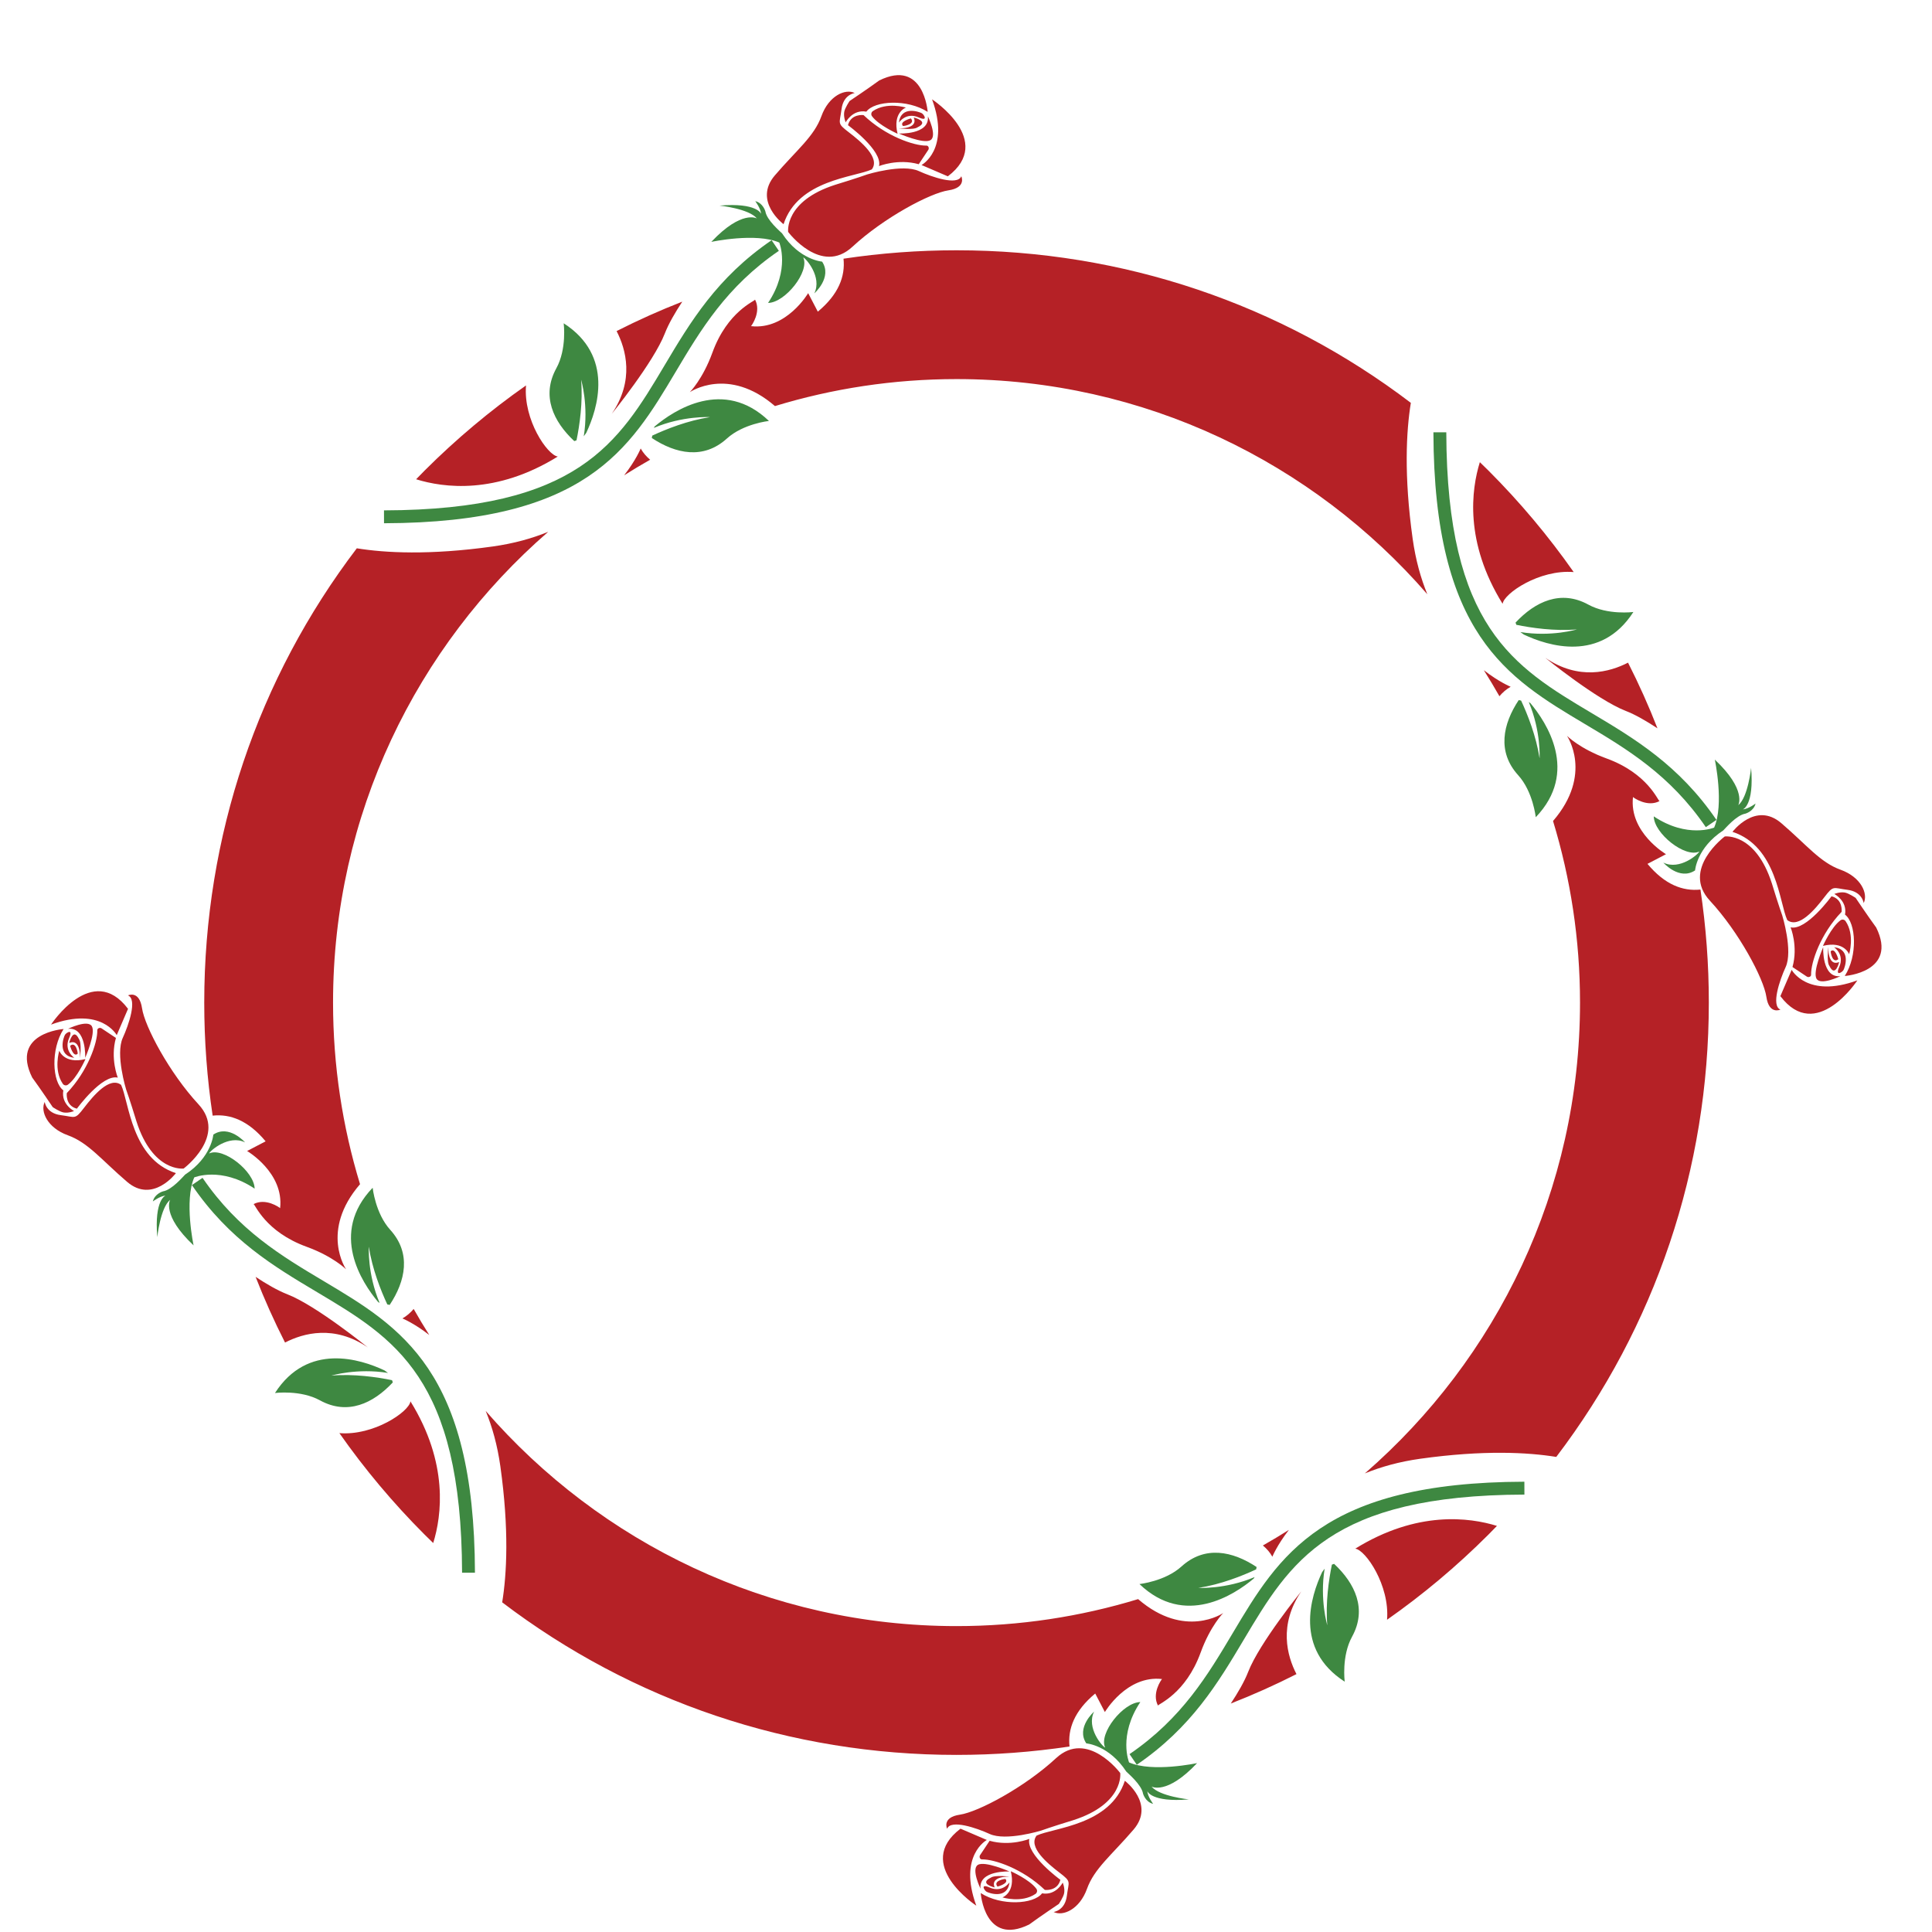
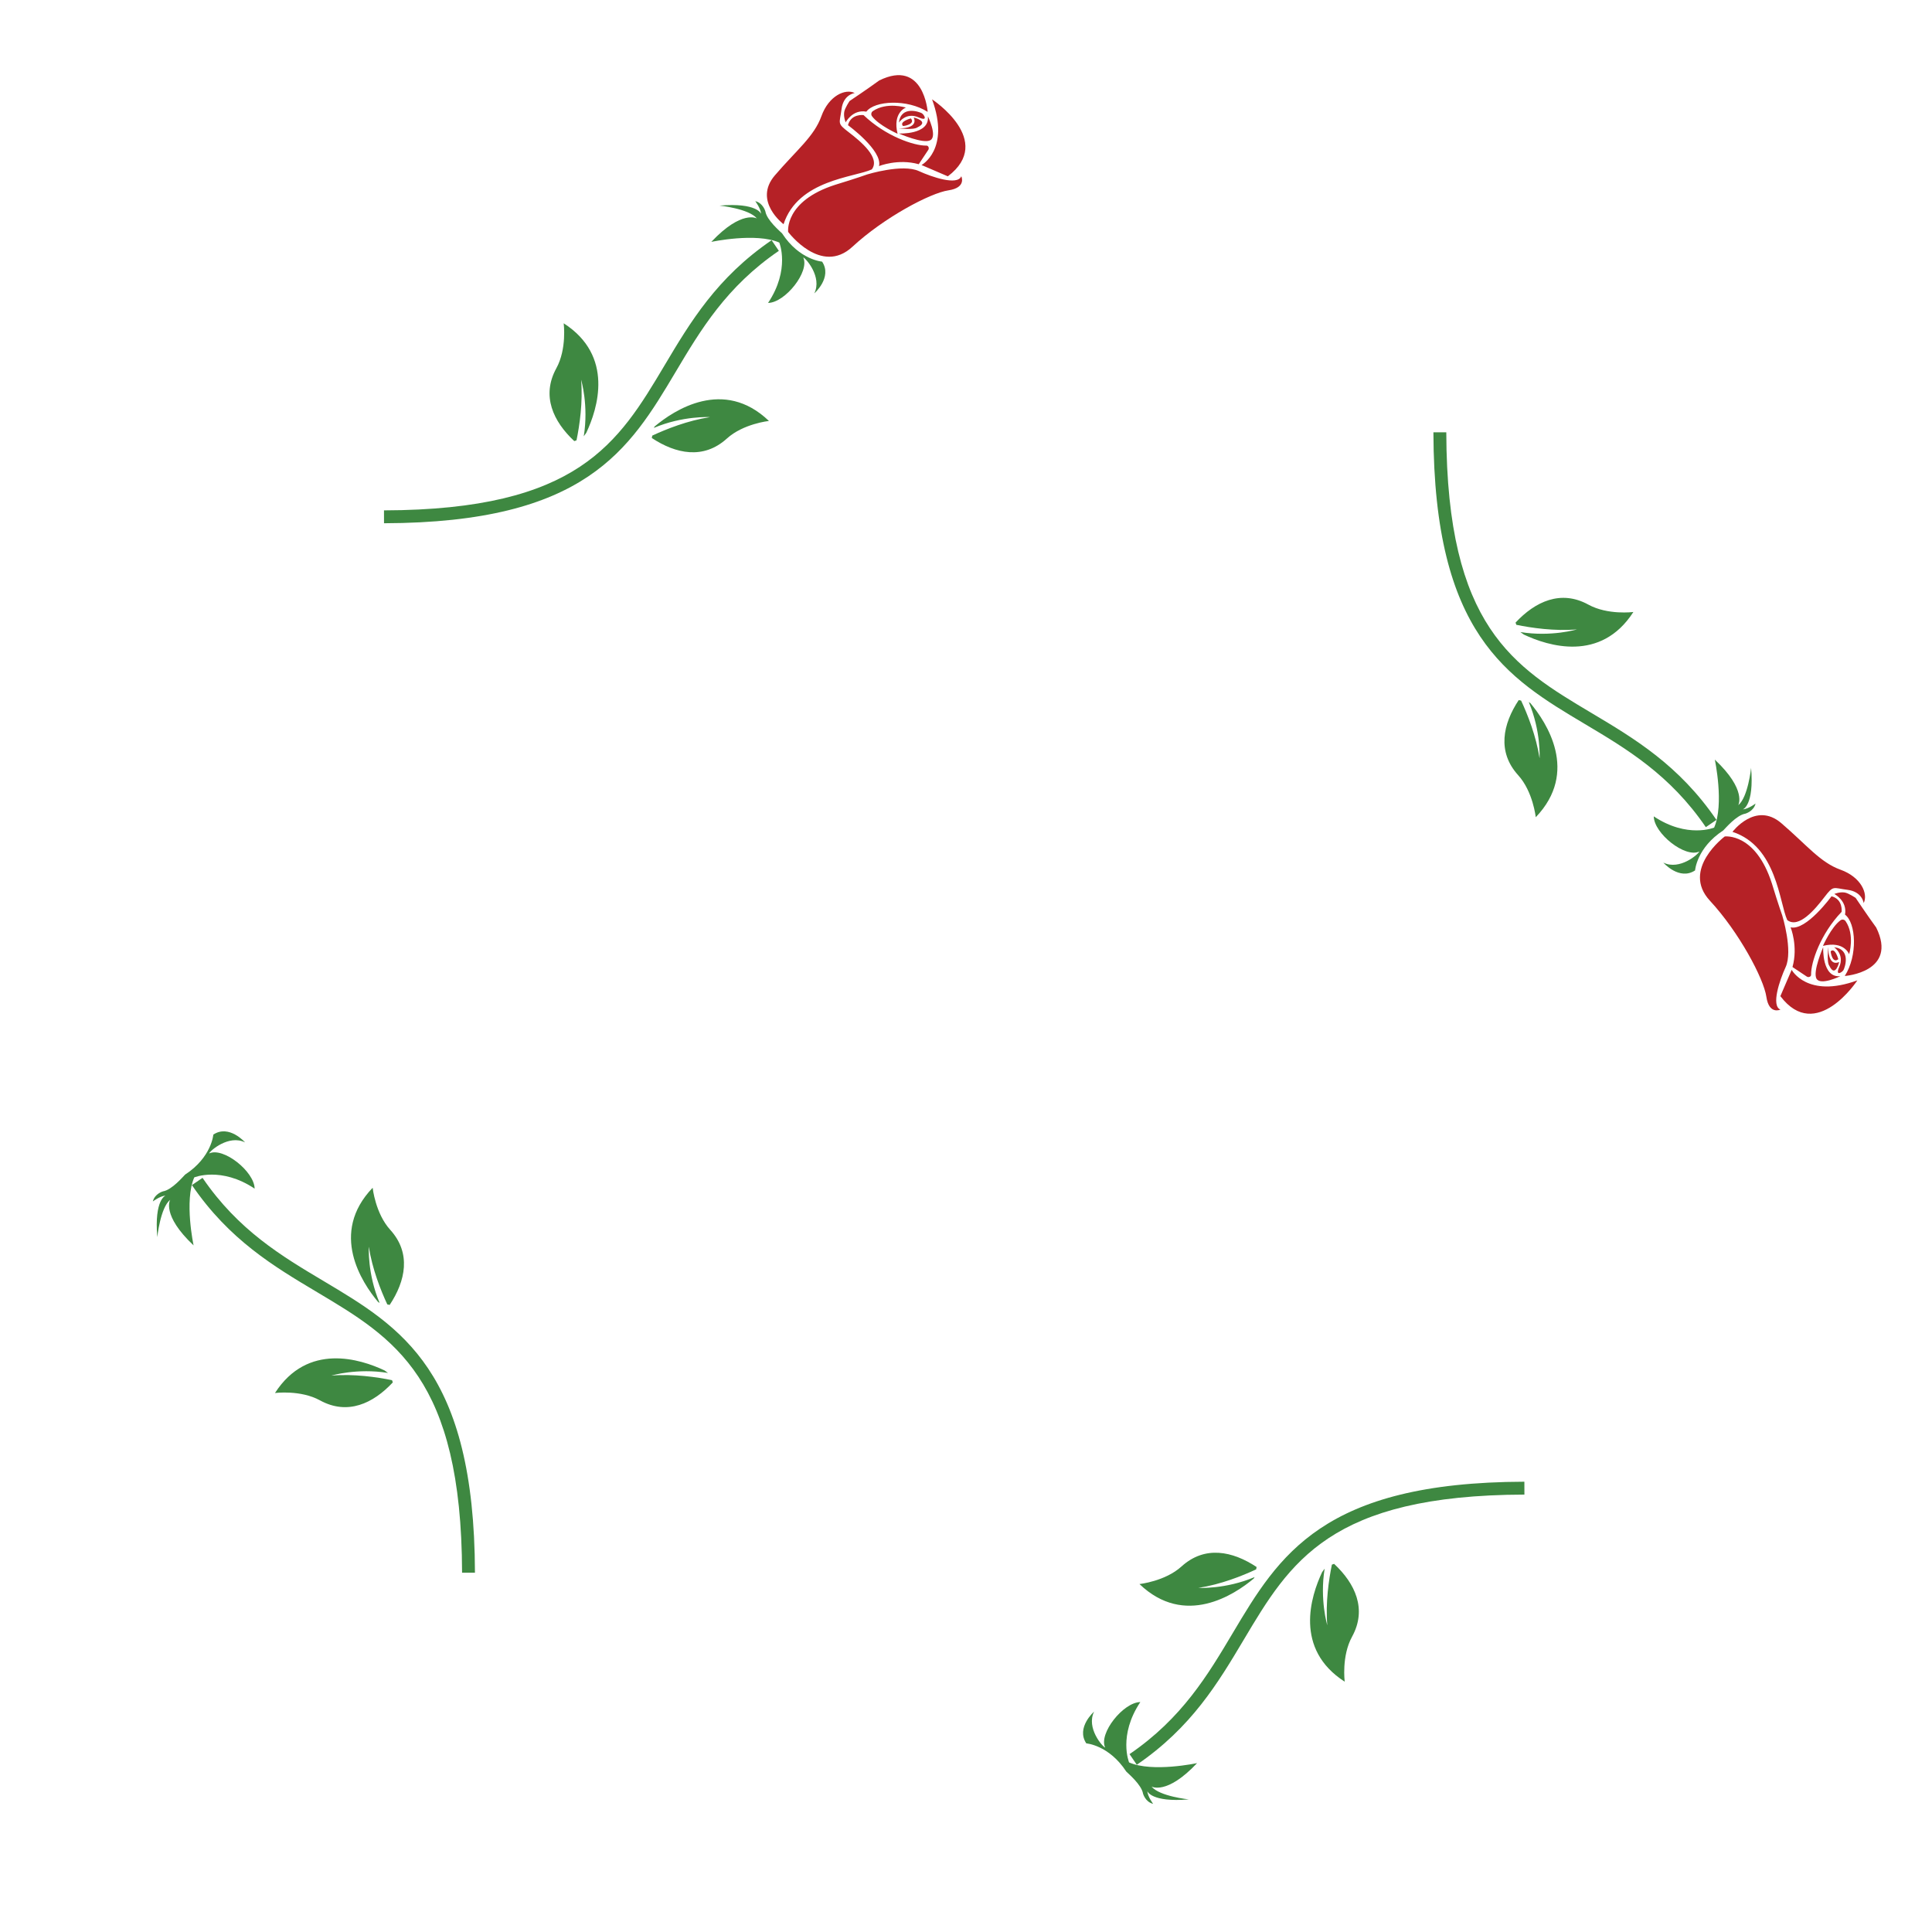
<svg xmlns="http://www.w3.org/2000/svg" version="1.1" id="Calque_3" x="0px" y="0px" viewBox="0 0 600 600" style="enable-background:new 0 0 600 600;" xml:space="preserve">
  <style type="text/css">
	.st0{fill:#B52126;}
	.st1{fill:#3E8841;}
</style>
  <path class="st0" d="M289.46,30.85c0,0,19.59,12.81,4.9,23.91l-8.17-3.51C286.19,51.25,295.17,46.43,289.46,30.85z M279.15,41.46  c0,0,7.65,3.36,9.82,2.06s-0.81-7.4-0.81-7.4C288.78,41.92,279.15,41.46,279.15,41.46z M271.08,34.5c-0.52,0.35-0.65,1.07-0.28,1.58  c2.07,2.86,7.95,5.46,7.95,5.46c-1.63-6.62,2.59-8.13,2.59-8.13S275.4,31.56,271.08,34.5z M262.63,38c0,0,2.1-4.1,6.42-3.33  c2.58-3.44,12.72-3.98,19.05,0.08c0,0-1.18-16.59-15.05-9.76c-3.59,2.63-9.2,6.38-9.2,6.38s-1.47,2.16-1.67,3.4  C261.92,36.38,262.63,38,262.63,38z M268.18,35.74c0,0-3.91-0.5-4.83,3.14c0,0,10.78,7.85,9.64,12.7c0,0,5.89-2.39,12.33-0.58  l2.99-4.49c0.31-0.52,0.01-1.3-0.59-1.29C283.85,45.3,275.01,42.28,268.18,35.74z M270.75,52.61c2.69-3.56-3.32-8.6-7.12-11.51  c-3.8-2.91-2.87-2.61-2.28-7.21c0.58-4.6,4.11-5,4.11-5c-2.93-1.46-8.08,0.84-10.36,7.18c-2.28,6.34-7.63,10.43-14.47,18.41  c-6.83,7.99,2.71,15.15,2.71,15.15C247.85,55.8,265.43,55.09,270.75,52.61z M298.54,54.74c-1.18,2.97-9.17,0.23-13.18-1.61  c-5.09-2.34-16.03,1.04-16.03,1.04s-3.26,1.18-9.92,3.21c-15.89,5.09-14.64,14.65-14.64,14.65s10.2,13.65,19.95,4.61  c9.76-9.04,24.16-16.7,29.84-17.53C300.25,58.26,298.54,54.74,298.54,54.74z M283.78,36.49c1.49,3.65-4.7,3.37-4.7,3.37  s4.72,0.58,5.88-0.33C288.81,37.69,283.78,36.49,283.78,36.49z M286.29,35.17c-0.71-0.42-6.47-2.5-7.13,2.91  c0,0,2.19-3.36,6.16-1.61C288.32,37.81,287,35.6,286.29,35.17z M282.88,36.77c0,0-3.73,0.98-2.46,2.35  C280.42,39.23,284.45,38.64,282.88,36.77z" />
  <path class="st0" d="M576.82,304.46c0,0-12.81,19.59-23.91,4.9l3.51-8.17C556.41,301.19,561.24,310.17,576.82,304.46z   M566.21,294.15c0,0-3.36,7.65-2.06,9.82s7.4-0.81,7.4-0.81C565.74,303.78,566.21,294.15,566.21,294.15z M573.17,286.08  c-0.35-0.52-1.07-0.65-1.58-0.28c-2.86,2.07-5.46,7.95-5.46,7.95c6.62-1.63,8.13,2.59,8.13,2.59S576.1,290.4,573.17,286.08z   M569.66,277.63c0,0,4.1,2.1,3.33,6.42c3.44,2.58,3.98,12.72-0.08,19.05c0,0,16.59-1.18,9.76-15.05c-2.63-3.59-6.38-9.2-6.38-9.2  s-2.16-1.47-3.4-1.67C571.29,276.92,569.66,277.63,569.66,277.63z M571.93,283.18c0,0,0.5-3.91-3.14-4.83c0,0-7.85,10.78-12.7,9.64  c0,0,2.39,5.89,0.58,12.33l4.49,2.99c0.52,0.31,1.3,0.01,1.29-0.59C562.37,298.85,565.38,290.01,571.93,283.18z M555.06,285.75  c3.56,2.69,8.6-3.32,11.51-7.12c2.91-3.8,2.61-2.87,7.21-2.28c4.6,0.58,5,4.11,5,4.11c1.46-2.93-0.84-8.08-7.18-10.36  c-6.34-2.28-10.43-7.63-18.41-14.47c-7.99-6.83-15.15,2.71-15.15,2.71C551.86,262.85,552.58,280.43,555.06,285.75z M552.93,313.54  c-2.97-1.18-0.23-9.17,1.61-13.18c2.34-5.09-1.04-16.03-1.04-16.03s-1.18-3.26-3.21-9.92c-5.09-15.89-14.65-14.64-14.65-14.64  s-13.65,10.2-4.61,19.95c9.04,9.76,16.7,24.16,17.53,29.84S552.93,313.54,552.93,313.54z M571.17,298.78  c-3.65,1.49-3.37-4.7-3.37-4.7s-0.58,4.72,0.33,5.88C569.98,303.81,571.17,298.78,571.17,298.78z M572.49,301.29  c0.42-0.71,2.5-6.47-2.91-7.13c0,0,3.36,2.19,1.61,6.16C569.86,303.32,572.07,302,572.49,301.29z M570.9,297.88  c0,0-0.98-3.73-2.35-2.46C568.44,295.42,569.03,299.45,570.9,297.88z" />
-   <path class="st0" d="M303.2,591.82c0,0-19.59-12.81-4.9-23.91l8.17,3.51C306.48,571.41,297.49,576.24,303.2,591.82z M313.52,581.21  c0,0-7.65-3.36-9.82-2.06c-2.17,1.3,0.81,7.4,0.81,7.4C303.88,580.74,313.52,581.21,313.52,581.21z M321.58,588.17  c0.52-0.35,0.65-1.07,0.28-1.58c-2.07-2.86-7.95-5.46-7.95-5.46c1.63,6.62-2.59,8.13-2.59,8.13S317.27,591.1,321.58,588.17z   M330.04,584.66c0,0-2.1,4.1-6.42,3.33c-2.58,3.44-12.72,3.98-19.05-0.08c0,0,1.18,16.59,15.05,9.76c3.59-2.63,9.2-6.38,9.2-6.38  s1.47-2.16,1.67-3.4C330.75,586.29,330.04,584.66,330.04,584.66z M324.48,586.93c0,0,3.91,0.5,4.83-3.14c0,0-10.78-7.85-9.64-12.7  c0,0-5.89,2.39-12.33,0.58l-2.99,4.49c-0.31,0.52-0.01,1.3,0.59,1.29C308.82,577.37,317.65,580.38,324.48,586.93z M321.92,570.06  c-2.69,3.56,3.32,8.6,7.12,11.51c3.8,2.91,2.87,2.61,2.28,7.21c-0.58,4.6-4.11,5-4.11,5c2.93,1.46,8.08-0.84,10.36-7.18  c2.28-6.34,7.63-10.43,14.47-18.41c6.83-7.99-2.71-15.15-2.71-15.15C344.82,566.86,327.23,567.58,321.92,570.06z M294.13,567.93  c1.18-2.97,9.17-0.23,13.18,1.61c5.09,2.34,16.03-1.04,16.03-1.04s3.26-1.18,9.92-3.21c15.89-5.09,14.64-14.65,14.64-14.65  s-10.2-13.65-19.95-4.61c-9.76,9.04-24.16,16.7-29.84,17.53S294.13,567.93,294.13,567.93z M308.89,586.17  c-1.49-3.65,4.7-3.37,4.7-3.37s-4.72-0.58-5.88,0.33C303.85,584.98,308.89,586.17,308.89,586.17z M306.38,587.49  c0.71,0.42,6.47,2.5,7.13-2.91c0,0-2.19,3.36-6.16,1.61C304.34,584.86,305.67,587.07,306.38,587.49z M309.79,585.9  c0,0,3.73-0.98,2.46-2.35C312.25,583.44,308.21,584.03,309.79,585.9z" />
-   <path class="st0" d="M15.85,318.2c0,0,12.81-19.59,23.91-4.9l-3.51,8.17C36.25,321.48,31.43,312.49,15.85,318.2z M26.46,328.52  c0,0,3.36-7.65,2.06-9.82c-1.3-2.17-7.4,0.81-7.4,0.81C26.92,318.88,26.46,328.52,26.46,328.52z M19.5,336.58  c0.35,0.52,1.07,0.65,1.58,0.28c2.86-2.07,5.46-7.95,5.46-7.95c-6.62,1.63-8.13-2.59-8.13-2.59S16.56,332.27,19.5,336.58z   M23,345.04c0,0-4.1-2.1-3.33-6.42c-3.44-2.58-3.98-12.72,0.08-19.05c0,0-16.59,1.18-9.76,15.05c2.63,3.59,6.38,9.2,6.38,9.2  s2.16,1.47,3.4,1.67C21.38,345.75,23,345.04,23,345.04z M20.74,339.48c0,0-0.5,3.91,3.14,4.83c0,0,7.85-10.78,12.7-9.64  c0,0-2.39-5.89-0.58-12.33l-4.49-2.99c-0.52-0.31-1.3-0.01-1.29,0.59C30.3,323.82,27.28,332.65,20.74,339.48z M37.61,336.92  c-3.56-2.69-8.6,3.32-11.51,7.12c-2.91,3.8-2.61,2.87-7.21,2.28c-4.6-0.58-5-4.11-5-4.11c-1.46,2.93,0.84,8.08,7.18,10.36  c6.34,2.28,10.43,7.63,18.41,14.47c7.99,6.83,15.15-2.71,15.15-2.71C40.8,359.82,40.09,342.23,37.61,336.92z M39.74,309.13  c2.97,1.18,0.23,9.17-1.61,13.18c-2.34,5.09,1.04,16.03,1.04,16.03s1.18,3.26,3.21,9.92c5.09,15.89,14.65,14.64,14.65,14.64  s13.65-10.2,4.61-19.95c-9.04-9.76-16.7-24.16-17.53-29.84C43.26,307.42,39.74,309.13,39.74,309.13z M21.49,323.89  c3.65-1.49,3.37,4.7,3.37,4.7s0.58-4.72-0.33-5.88C22.69,318.85,21.49,323.89,21.49,323.89z M20.17,321.38  c-0.42,0.71-2.5,6.47,2.91,7.13c0,0-3.36-2.19-1.61-6.16C22.81,319.34,20.6,320.67,20.17,321.38z M21.77,324.79  c0,0,0.98,3.73,2.35,2.46C24.23,327.25,23.64,323.21,21.77,324.79z" />
-   <path class="st0" d="M404.14,494.2c-7.1,10.42-4.44,20.04-1.51,25.71c-6.65,3.38-13.46,6.42-20.4,9.14c2.18-3.3,4.23-6.8,5.41-9.85  C391.14,510.2,404.14,494.2,404.14,494.2z M395.14,483.45c0,0,1.45-3.59,5.14-8.33c-2.65,1.68-5.35,3.29-8.08,4.84  C393.37,480.94,394.39,482.09,395.14,483.45z M193.83,147.61c2.65-1.68,5.35-3.29,8.08-4.84c-1.17-0.98-2.18-2.13-2.94-3.49  C198.98,139.28,197.53,142.87,193.83,147.61z M206.48,103.53c1.18-3.04,3.23-6.55,5.41-9.85c-6.94,2.71-13.75,5.76-20.4,9.14  c2.93,5.68,5.59,15.29-1.51,25.71C189.98,128.53,202.98,112.53,206.48,103.53z M465.66,216.22c0.98-1.17,2.13-2.18,3.49-2.94  c0,0-3.59-1.45-8.33-5.14C462.49,210.79,464.11,213.48,465.66,216.22z M488.72,177.66c-7.81-11.14-16.64-21.68-26.45-31.5  c-0.89-0.89-1.79-1.75-2.69-2.63c-2.63,8.48-4.83,24.79,7.07,44C467.04,184.32,478.06,176.78,488.72,177.66z M504.89,220.78  c3.05,1.18,6.55,3.23,9.85,5.41c-2.71-6.94-5.76-13.75-9.14-20.4c-5.68,2.93-15.29,5.59-25.71-1.51  C479.89,204.28,495.89,217.28,504.89,220.78z M240.67,126.11c17.85-5.44,36.78-8.38,56.39-8.38c58.31,0,110.68,25.91,146.21,66.82  c-2.02-4.93-3.63-10.63-4.55-17.19c-2.76-19.72-1.99-33.5-0.57-42.25c-40.4-30.73-89.46-47.38-141.09-47.38  c-11.86,0-23.58,0.88-35.1,2.61c0.58,5.47-1.52,11.08-7.98,16.45l-3-5.75c0,0-6.75,11.5-17.75,10.25c0.25-0.25,3.25-4.5,1.25-8.25  c0,0.5-8.55,3.57-13.25,16.5c-3,8.25-7,12.25-7,12.25S226.13,113.57,240.67,126.11z M420.89,480.95c3.21,0.4,10.75,11.41,9.87,22.08  c11.14-7.81,21.68-16.64,31.5-26.46c0.89-0.89,1.75-1.79,2.63-2.69C456.41,471.25,440.1,469.05,420.89,480.95z M353.45,496.62  c-17.85,5.44-36.78,8.38-56.39,8.38c-58.31,0-110.69-25.91-146.22-66.82c2.02,4.93,3.63,10.63,4.55,17.19  c2.76,19.72,1.99,33.5,0.57,42.25c40.4,30.73,89.46,47.38,141.09,47.38c11.86,0,23.58-0.88,35.1-2.61  c-0.58-5.47,1.52-11.08,7.98-16.45l3,5.75c0,0,6.75-11.5,17.75-10.25c-0.25,0.25-3.25,4.5-1.25,8.25c0-0.5,8.55-3.57,13.25-16.5  c3-8.25,7-12.25,7-12.25S367.99,509.16,353.45,496.62z M105.4,445.07c7.81,11.14,16.64,21.68,26.45,31.5  c0.89,0.89,1.79,1.75,2.69,2.63c2.63-8.48,4.83-24.79-7.07-44C127.08,438.4,116.06,445.94,105.4,445.07z M528.09,276.26  c-5.47,0.58-11.08-1.52-16.45-7.98l5.75-3c0,0-11.5-6.75-10.25-17.75c0.25,0.25,4.5,3.25,8.25,1.25c-0.5,0-3.57-8.55-16.5-13.25  c-8.25-3-12.25-7-12.25-7s8.21,11.9-4.33,26.44c5.44,17.85,8.38,36.78,8.38,56.39c0,58.31-25.91,110.69-66.82,146.22  c4.93-2.02,10.63-3.63,17.19-4.55c19.72-2.76,33.5-1.99,42.25-0.57c30.73-40.4,47.38-89.46,47.38-141.09  C530.7,299.5,529.81,287.78,528.09,276.26z M89.23,401.95c-3.04-1.18-6.55-3.23-9.85-5.41c2.71,6.94,5.76,13.75,9.14,20.4  c5.68-2.93,15.29-5.59,25.71,1.51C114.23,418.45,98.23,405.45,89.23,401.95z M95.23,387.2c8.25,3,12.25,7,12.25,7  s-8.21-11.9,4.33-26.44c-5.44-17.85-8.38-36.78-8.38-56.39c0-58.31,25.91-110.68,66.82-146.21c-4.93,2.02-10.63,3.63-17.19,4.55  c-19.72,2.76-33.5,1.99-42.25,0.57c-30.73,40.4-47.38,89.46-47.38,141.09c0,11.86,0.88,23.58,2.61,35.1  c5.47-0.58,11.08,1.52,16.45,7.98l-5.75,3c0,0,11.5,6.75,10.25,17.75c-0.25-0.25-4.5-3.25-8.25-1.25  C79.23,373.95,82.3,382.5,95.23,387.2z M173.23,141.78c-3.21-0.4-10.75-11.41-9.87-22.08c-11.14,7.81-21.68,16.64-31.5,26.45  c-0.89,0.89-1.75,1.79-2.63,2.69C137.71,151.48,154.02,153.68,173.23,141.78z M124.98,409.45c0,0,3.59,1.45,8.33,5.14  c-1.68-2.65-3.29-5.35-4.84-8.08C127.48,407.67,126.33,408.69,124.98,409.45z" />
  <path class="st1" d="M252.89,91.11c2.51-5.09-2.66-10.94-3.44-11.16c2.09,4.36-5.6,14.05-10.92,14.13  c6.95-10.43,3.49-18.75,3.49-18.75c-7.27-3.18-21.12-0.21-21.12-0.21c9.48-10.06,14.16-7.27,14.16-7.27c-2.46-3.06-11.6-4-11.6-4  c11.71-0.98,12.91,2.57,12.91,2.57c-0.17-1.79-1.82-3.95-1.82-3.95c2.43,0.57,3.14,3.17,3.14,3.17c0.45,2.76,4.6,6.23,5.2,6.85  c5.38,8.25,12.42,8.76,12.42,8.76C258.56,86.15,252.89,91.11,252.89,91.11z M241.88,77.9l-2.25-3.3  c-17.01,11.61-25.26,25.46-33.24,38.86c-14.34,24.08-26.73,44.88-87.14,45.04l0.01,4c62.67-0.17,76.22-22.91,90.56-46.99  C217.58,102.48,225.6,89.01,241.88,77.9z M178.35,136.99l0.69-0.24c0.96-4.68,2.01-11.82,1.43-18.82c0,0,2.39,7.96,0.82,17.57  l0.78-1.08c3.54-7.49,8.75-23.88-7.01-34.02c0,0,1.03,7.95-2.29,13.98C168.07,122.95,171.82,130.89,178.35,136.99z M203.32,132.43  l-0.28,0.46c9.05-3.83,17.45-3.35,17.45-3.35c-6.92,1.06-13.59,3.72-17.92,5.74l-0.15,0.74c7.46,4.94,16.06,6.75,23.31,0.18  c5.1-4.63,13.07-5.47,13.07-5.47C224.71,117.22,209.32,127.39,203.32,132.43z" />
  <path class="st1" d="M516.56,267.89c5.09,2.51,10.94-2.66,11.16-3.44c-4.36,2.09-14.05-5.6-14.13-10.92  c10.43,6.95,18.75,3.49,18.75,3.49c3.18-7.27,0.21-21.12,0.21-21.12c10.06,9.48,7.27,14.16,7.27,14.16c3.06-2.46,4-11.6,4-11.6  c0.98,11.71-2.57,12.91-2.57,12.91c1.79-0.17,3.95-1.82,3.95-1.82c-0.57,2.43-3.17,3.14-3.17,3.14c-2.76,0.45-6.23,4.6-6.85,5.2  c-8.25,5.38-8.76,12.42-8.76,12.42C521.52,273.56,516.56,267.89,516.56,267.89z M529.76,256.88l3.3-2.25  c-11.61-17.01-25.46-25.26-38.86-33.24c-24.08-14.34-44.88-26.73-45.04-87.14l-4,0.01c0.17,62.67,22.91,76.22,46.99,90.56  C505.19,232.58,518.65,240.6,529.76,256.88z M470.67,193.35l0.24,0.69c4.68,0.96,11.82,2.01,18.82,1.43c0,0-7.96,2.39-17.57,0.82  l1.08,0.78c7.49,3.54,23.88,8.75,34.02-7.01c0,0-7.95,1.03-13.98-2.29C484.72,183.07,476.77,186.82,470.67,193.35z M475.24,218.32  l-0.46-0.28c3.83,9.05,3.35,17.45,3.35,17.45c-1.06-6.92-3.72-13.59-5.74-17.92l-0.74-0.15c-4.94,7.46-6.75,16.06-0.18,23.31  c4.63,5.1,5.47,13.07,5.47,13.07C490.45,239.71,480.27,224.32,475.24,218.32z" />
  <path class="st1" d="M339.78,531.56c-2.51,5.09,2.66,10.94,3.44,11.16c-2.09-4.36,5.6-14.05,10.92-14.13  c-6.95,10.43-3.49,18.75-3.49,18.75c7.27,3.18,21.12,0.21,21.12,0.21c-9.48,10.06-14.16,7.27-14.16,7.27c2.46,3.06,11.6,4,11.6,4  c-11.71,0.98-12.91-2.57-12.91-2.57c0.17,1.79,1.82,3.95,1.82,3.95c-2.43-0.57-3.14-3.17-3.14-3.17c-0.45-2.76-4.6-6.23-5.2-6.85  c-5.38-8.25-12.42-8.76-12.42-8.76C334.1,536.52,339.78,531.56,339.78,531.56z M350.79,544.76l2.25,3.3  c17.01-11.61,25.26-25.46,33.24-38.86c14.34-24.08,26.73-44.88,87.14-45.04l-0.01-4c-62.67,0.17-76.22,22.91-90.56,46.99  C375.09,520.19,367.07,533.65,350.79,544.76z M414.32,485.67l-0.69,0.24c-0.96,4.68-2.01,11.82-1.43,18.82c0,0-2.39-7.96-0.82-17.57  l-0.78,1.08c-3.54,7.49-8.75,23.88,7.01,34.02c0,0-1.03-7.95,2.29-13.98C424.6,499.72,420.85,491.77,414.32,485.67z M389.35,490.24  l0.28-0.46c-9.05,3.83-17.45,3.35-17.45,3.35c6.92-1.06,13.59-3.72,17.92-5.74l0.15-0.74c-7.46-4.94-16.06-6.75-23.31-0.18  c-5.1,4.63-13.07,5.47-13.07,5.47C367.95,505.45,383.34,495.27,389.35,490.24z" />
  <path class="st1" d="M76.11,354.78c-5.09-2.51-10.94,2.66-11.16,3.44c4.36-2.09,14.05,5.6,14.13,10.92  c-10.43-6.95-18.75-3.49-18.75-3.49c-3.18,7.27-0.21,21.12-0.21,21.12c-10.06-9.48-7.27-14.16-7.27-14.16c-3.06,2.46-4,11.6-4,11.6  c-0.98-11.71,2.57-12.91,2.57-12.91c-1.79,0.17-3.95,1.82-3.95,1.82c0.57-2.43,3.17-3.14,3.17-3.14c2.76-0.45,6.23-4.6,6.85-5.2  c8.25-5.38,8.76-12.42,8.76-12.42C71.15,349.1,76.11,354.78,76.11,354.78z M62.9,365.79l-3.3,2.25  c11.61,17.01,25.46,25.26,38.86,33.24c24.08,14.34,44.88,26.73,45.04,87.14l4-0.01c-0.17-62.67-22.91-76.22-46.99-90.56  C87.48,390.09,74.01,382.07,62.9,365.79z M121.99,429.32l-0.24-0.69c-4.68-0.96-11.82-2.01-18.82-1.43c0,0,7.96-2.39,17.57-0.82  l-1.08-0.78c-7.49-3.54-23.88-8.75-34.02,7.01c0,0,7.95-1.03,13.98,2.29C107.95,439.6,115.89,435.85,121.99,429.32z M117.43,404.35  l0.46,0.28c-3.83-9.05-3.35-17.45-3.35-17.45c1.06,6.92,3.72,13.59,5.74,17.92l0.74,0.15c4.94-7.46,6.75-16.06,0.18-23.31  c-4.63-5.1-5.47-13.07-5.47-13.07C102.22,382.95,112.39,398.34,117.43,404.35z" />
</svg>